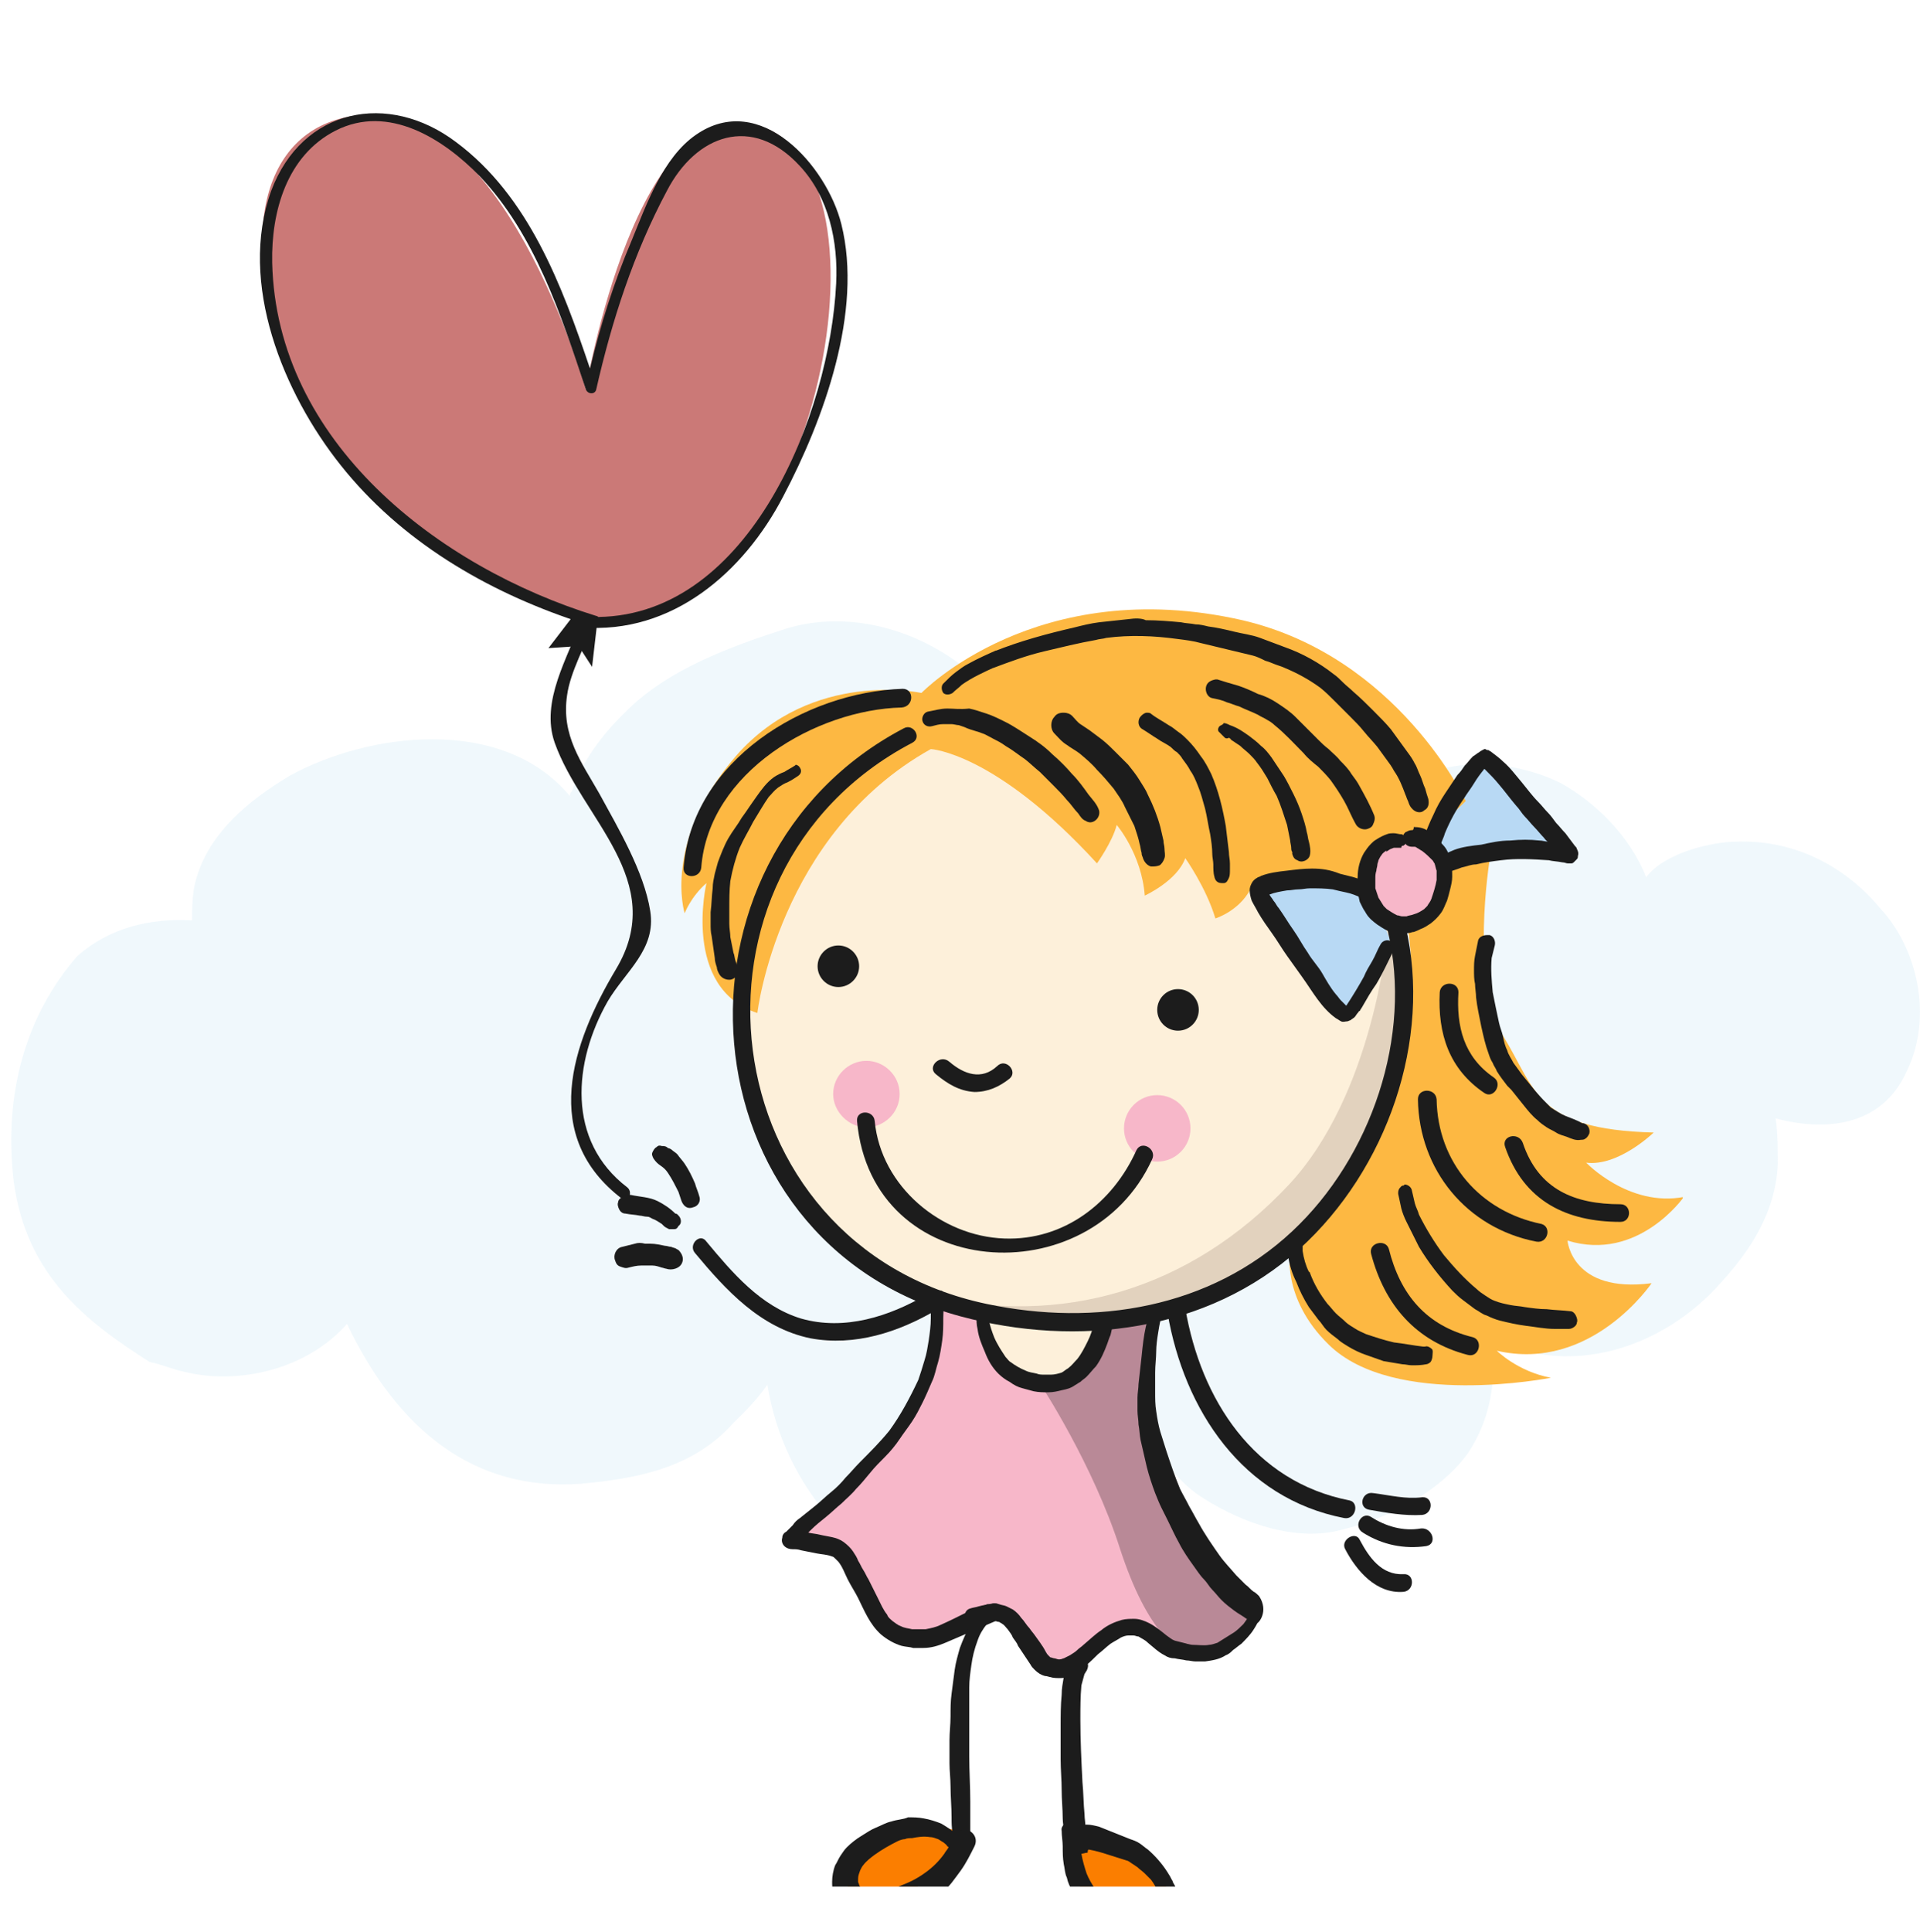
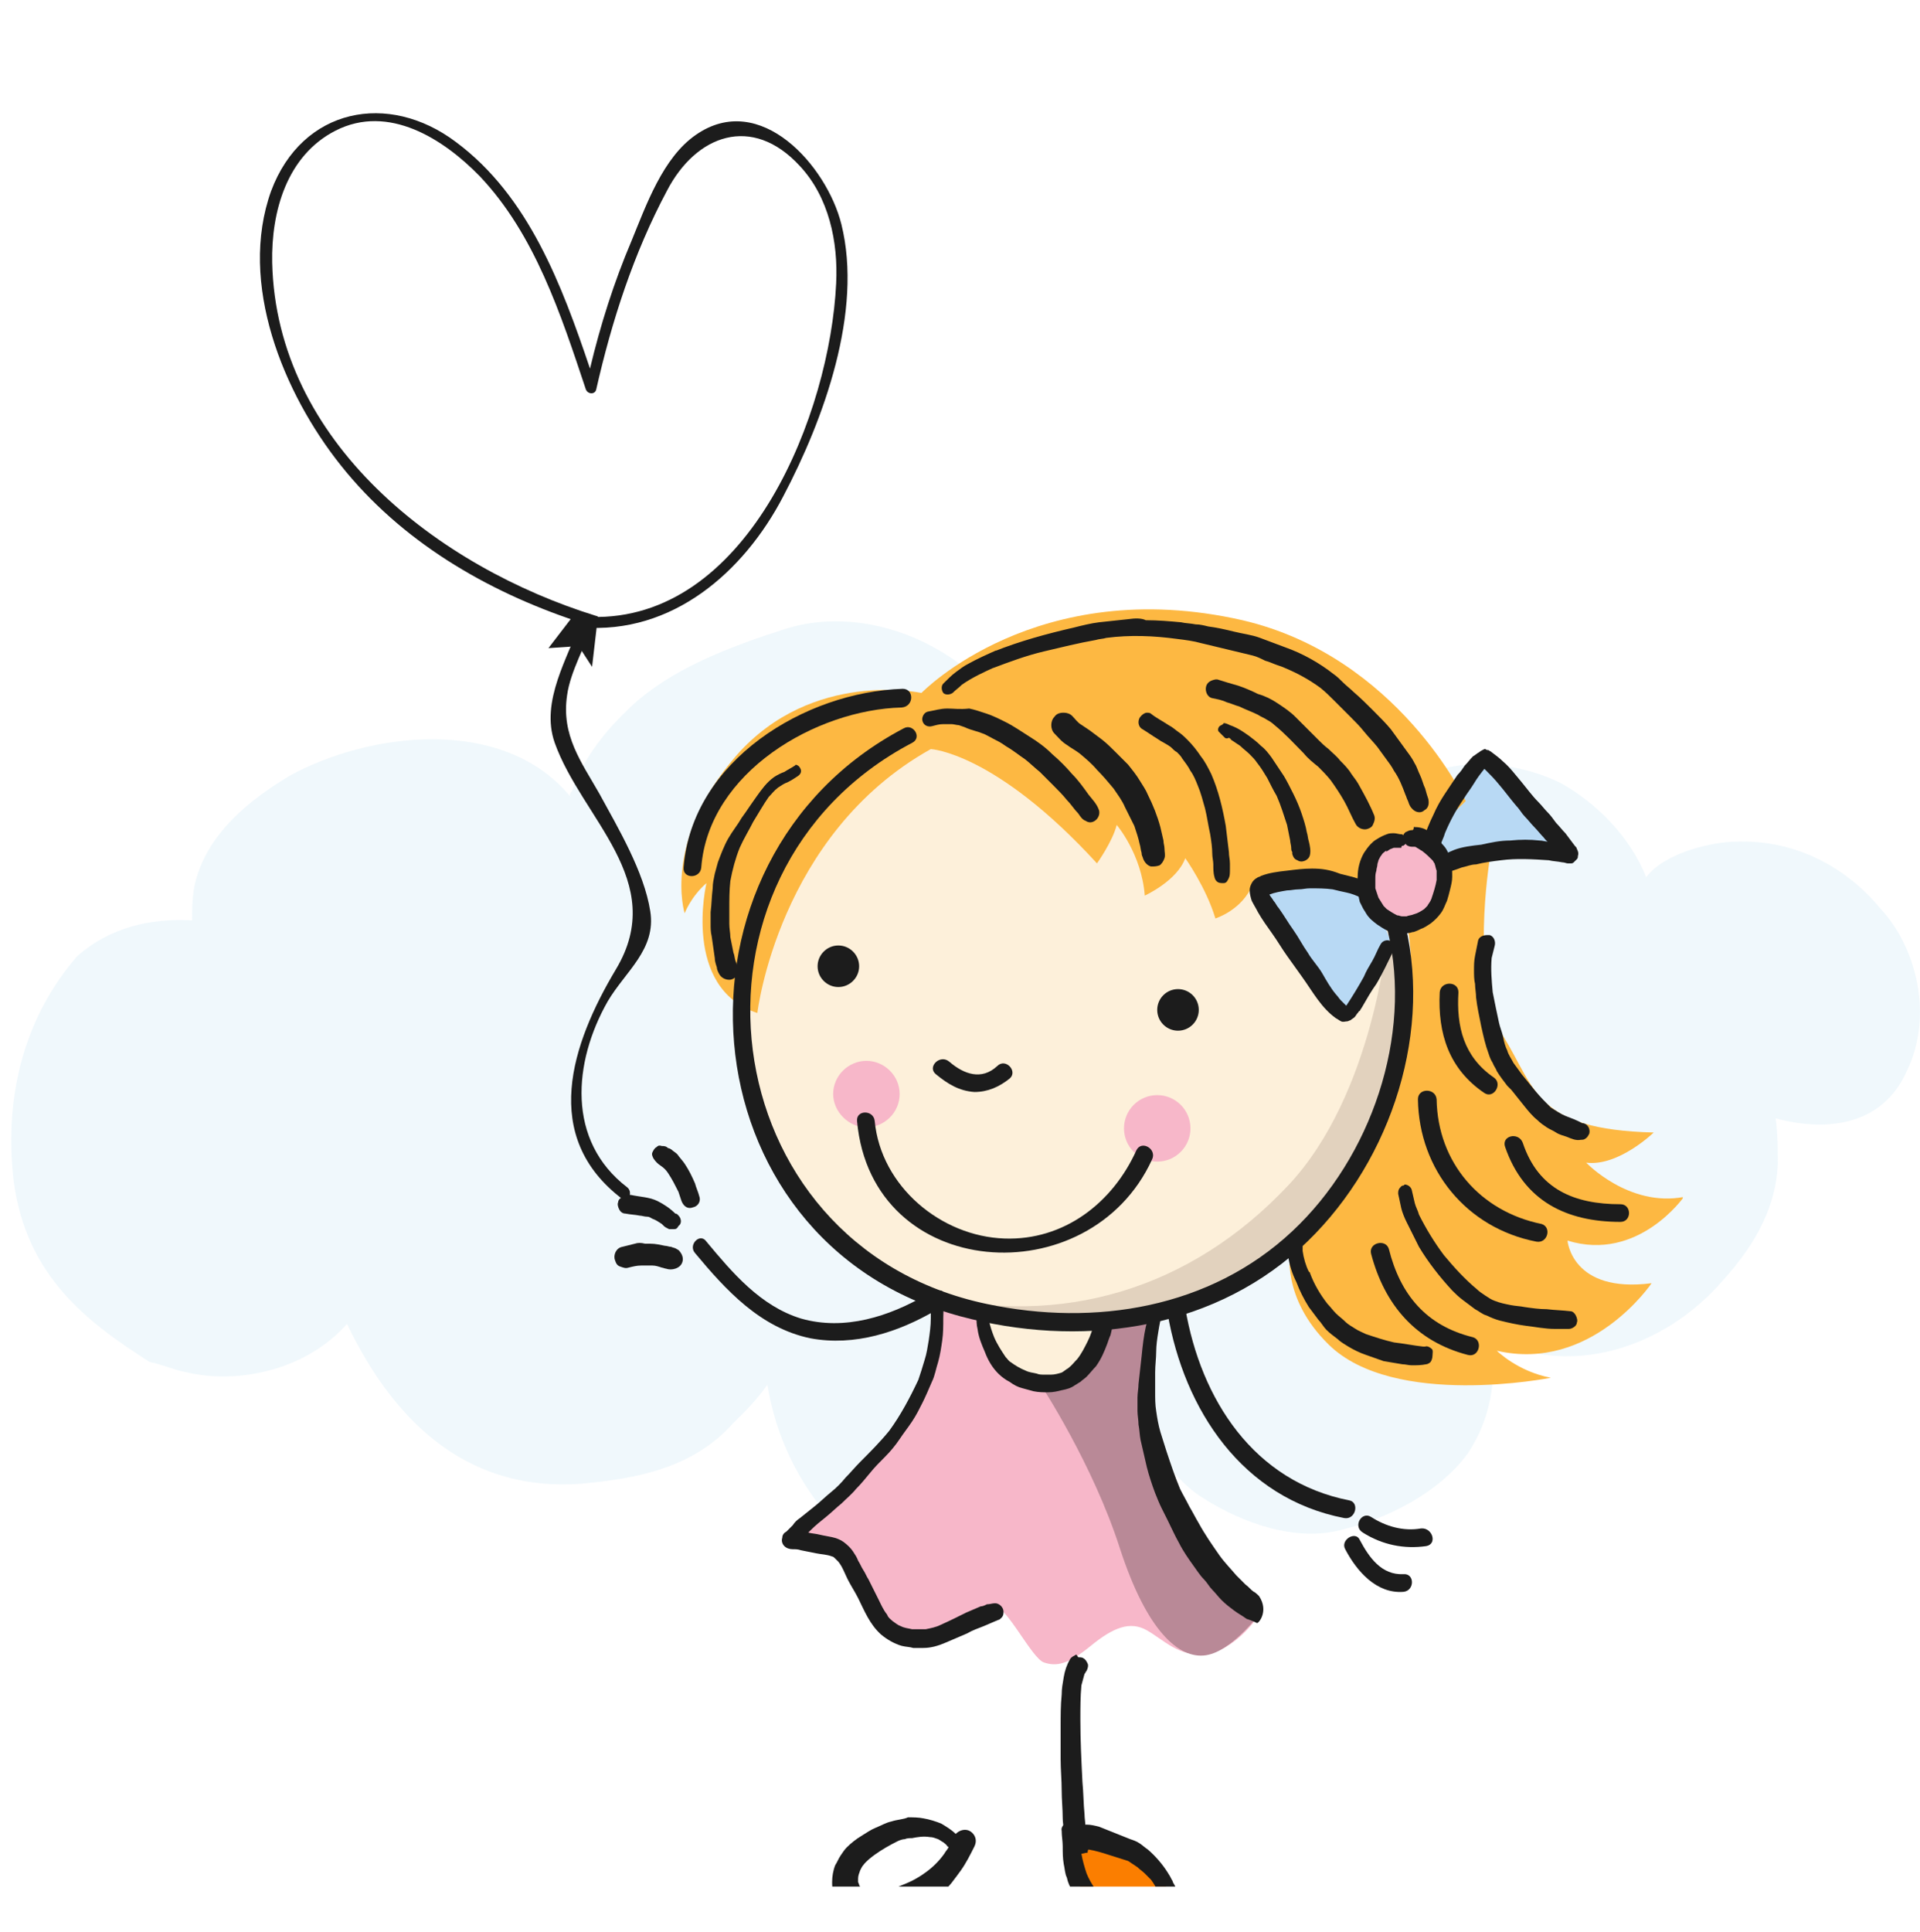
<svg xmlns="http://www.w3.org/2000/svg" width="170" height="171" viewBox="0 0 170 171" fill="none">
  <path opacity="0.7" d="M168.874 94.728C166.619 99.895 161.356 100.119 157.221 98.996C157.409 100.344 157.409 101.917 157.409 103.04C157.221 107.308 154.966 110.678 152.522 113.374C147.26 119.439 138.989 121.911 132.223 118.541C132.411 122.36 132.035 125.505 129.968 128.65C127.336 132.244 122.637 134.491 118.878 135.39C114.931 136.513 110.232 134.94 106.661 132.694C105.533 132.02 104.594 131.121 103.842 130.223C102.902 134.716 101.586 138.085 97.827 140.107C93.504 142.578 88.242 142.354 83.731 141.006C76.024 138.759 69.446 131.795 67.942 122.585C67.002 123.932 65.875 125.056 64.935 125.954C61.364 129.998 56.289 130.897 51.402 131.346C42.004 132.02 35.238 126.628 30.727 117.193C27.156 121.237 21.141 122.585 16.442 121.461C15.315 121.237 14.375 120.787 13.247 120.563C7.609 116.968 2.346 112.925 1.218 104.612C0.278 96.75 2.346 89.785 6.857 84.618C9.676 82.147 13.247 81.249 17.006 81.473C17.006 80.575 17.006 79.676 17.194 78.553C18.134 73.835 22.269 70.69 25.652 68.668C32.607 64.849 44.448 63.277 50.462 70.466C50.462 70.241 50.462 70.241 50.65 70.016C51.59 67.32 53.282 65.074 55.349 63.052C59.108 59.233 64.747 57.211 69.634 55.639C78.468 52.943 89.557 59.008 92.376 69.567C93.128 66.422 95.572 63.726 97.639 62.378C101.398 59.682 105.533 59.008 109.856 60.132C115.119 61.48 120.758 66.422 122.073 72.712C124.893 66.422 133.351 66.871 138.238 69.342C141.057 70.915 144.252 73.835 145.756 77.654C147.447 75.408 151.77 74.509 153.65 74.509C158.349 74.285 163.048 76.306 166.431 80.35C169.814 83.945 171.13 90.01 168.874 94.728Z" fill="#EAF5FB" />
  <g clip-path="url(#clip0)" filter="url(#filter0_d)">
    <path d="M82.507 110.693C82.507 110.693 83.794 117.04 79.84 121.915C75.886 126.79 70.276 131.573 70.276 131.573L70.828 132.401C70.828 132.401 73.678 132.033 74.598 133.413C75.518 134.793 76.621 140.404 79.656 140.772C82.691 141.14 86.737 138.196 87.933 138.104C89.128 138.104 91.335 142.796 92.439 143.164C93.542 143.532 94.554 143.348 96.577 141.692C98.6 140.036 100.072 139.484 101.543 140.312C103.014 141.14 104.394 142.704 106.785 142.428C109.176 142.06 111.199 139.576 111.751 138.472C111.751 138.472 103.934 132.125 102.463 125.042C101.083 117.959 102.003 112.072 102.003 112.072C102.003 112.072 91.611 115.568 82.507 110.693Z" fill="#F7B7C9" />
    <path d="M92.163 118.603C92.163 118.603 96.761 125.594 99.152 133.045C101.543 140.404 104.394 142.888 106.785 142.52C109.176 142.152 111.751 138.564 111.751 138.564C111.751 138.564 103.658 134.149 102.463 125.134C101.267 116.12 102.003 112.164 102.003 112.164L97.772 112.9C97.772 112.716 98.048 118.235 92.163 118.603Z" fill="#B98997" />
    <path d="M95.198 112.716C111.349 112.716 124.442 100.773 124.442 86.04C124.442 71.307 111.349 59.364 95.198 59.364C79.047 59.364 65.954 71.307 65.954 86.04C65.954 100.773 79.047 112.716 95.198 112.716Z" fill="#FDF0DA" />
    <path d="M122.878 78.589C122.878 78.589 121.683 92.847 114.05 100.942C105.406 110.141 93.91 113.544 82.047 110.601C82.047 110.601 106.693 118.051 117.453 103.058C127.201 89.628 122.878 78.589 122.878 78.589Z" fill="#E2D2BE" />
    <path d="M131.891 72.15C131.891 72.15 130.143 82.913 133.086 87.696C136.029 92.479 135.937 95.975 146.421 96.251C146.421 96.251 143.294 99.286 140.443 98.918C140.443 98.918 144.214 102.874 149.088 101.954C149.088 101.954 145.041 107.749 138.788 105.817C138.788 105.817 139.156 110.508 146.237 109.589C146.237 109.589 140.903 117.499 132.534 115.568C132.534 115.568 134.374 117.407 137.316 117.959C137.316 117.959 123.43 120.719 117.637 115.016C113.406 110.876 114.234 106.645 114.234 106.645C114.234 106.645 118.832 103.793 122.327 94.779C126.189 84.66 124.626 78.129 124.626 78.129C124.626 78.129 128.212 77.669 128.12 72.794L131.891 72.15Z" fill="#FDB842" />
    <path d="M95.014 158.617C95.014 158.617 94.646 163.401 97.497 165.7C100.348 168 102.831 167.172 103.566 165.332C104.302 163.493 102.371 161.653 100.532 159.997C98.784 158.342 95.014 158.617 95.014 158.617Z" fill="#FB7E00" />
-     <path d="M86.185 158.433C86.185 158.433 81.587 156.778 78.644 158.433C75.702 160.089 73.587 161.929 75.794 163.861C79.104 166.804 86.185 158.433 86.185 158.433Z" fill="#FB7E00" />
    <path d="M128.212 74.174C128.212 76.29 126.465 77.945 124.442 77.945C122.418 77.945 120.671 76.198 120.671 74.174C120.671 72.058 122.418 70.403 124.442 70.403C126.465 70.403 128.212 72.058 128.212 74.174Z" fill="#F7B7C9" />
    <path d="M127.017 70.218L131.155 63.044L138.696 71.138C138.696 71.138 130.051 70.402 127.844 72.61L127.017 70.218Z" fill="#B8D9F4" />
    <path d="M121.223 74.634C121.223 74.634 116.625 73.07 112.119 75.094L118.74 86.316C118.74 86.316 122.235 81.993 123.062 79.141L121.223 74.634Z" fill="#B8D9F4" />
    <path d="M87.105 112.256C87.105 112.256 87.197 118.051 92.163 118.603C97.037 119.155 97.865 112.808 97.865 112.808C97.865 112.808 90.692 114.28 87.105 112.256Z" fill="#FDF0DA" />
    <path d="M81.587 57.34C81.587 57.34 71.931 55.225 65.218 62.859C58.597 70.494 60.62 76.841 60.62 76.841C60.62 76.841 61.172 75.37 62.551 74.174C62.551 74.174 60.344 83.465 67.057 85.672C67.057 85.672 68.897 69.85 82.415 62.308C82.415 62.308 88.117 62.584 97.129 72.426C97.129 72.426 98.508 70.494 98.876 69.023C98.876 69.023 101.083 71.598 101.359 75.278C101.359 75.278 104.21 73.99 104.946 71.966C104.946 71.966 106.785 74.542 107.613 77.301C107.613 77.301 110.004 76.566 110.923 74.266L116.349 72.978L121.315 74.726L120.947 71.69L122.051 70.494L126.649 69.942L129.776 66.907C129.776 66.907 123.798 54.121 110.004 50.901C91.795 46.762 81.587 57.34 81.587 57.34Z" fill="#FDB842" />
    <path d="M82.507 110.692C82.415 111.336 82.415 111.98 82.415 112.716C82.415 113.36 82.323 114.004 82.231 114.648C82.139 115.2 82.047 115.844 81.863 116.396C81.679 117.04 81.495 117.591 81.311 118.143C80.576 119.707 79.748 121.271 78.737 122.651C77.909 123.663 77.081 124.49 76.162 125.41C75.702 125.87 75.334 126.33 74.874 126.79C74.506 127.25 74.046 127.71 73.587 128.078C73.127 128.446 72.667 128.906 72.207 129.274C71.747 129.642 71.287 130.01 70.828 130.378C70.552 130.562 70.368 130.746 70.184 131.021C70 131.205 69.816 131.389 69.632 131.573C69.448 131.665 69.264 131.849 69.264 132.125C69.172 132.401 69.264 132.677 69.448 132.861C69.632 133.045 69.908 133.137 70.184 133.137C70.46 133.137 70.644 133.137 70.92 133.229C71.379 133.321 71.839 133.413 72.299 133.505C72.759 133.597 73.219 133.597 73.678 133.781C73.77 133.781 73.862 133.873 73.954 133.965C74.046 134.057 74.138 134.149 74.23 134.241C74.598 134.701 74.782 135.253 75.058 135.805C75.334 136.357 75.702 136.909 75.978 137.461C76.529 138.564 76.989 139.76 78.001 140.68C78.552 141.14 79.196 141.508 79.84 141.692C80.208 141.784 80.576 141.784 80.852 141.876C81.127 141.876 81.403 141.876 81.771 141.876C82.415 141.876 83.059 141.692 83.702 141.416C84.346 141.14 84.99 140.864 85.634 140.588C86.094 140.312 86.645 140.128 87.105 139.944C87.565 139.76 87.933 139.576 88.392 139.392C88.484 139.392 88.576 139.3 88.668 139.208C88.852 139.024 88.852 138.84 88.852 138.656C88.852 138.288 88.484 137.92 88.117 137.92C87.841 137.92 87.657 138.012 87.381 138.012C87.197 138.104 87.013 138.196 86.829 138.196C86.369 138.38 86.001 138.564 85.542 138.748C84.806 139.116 84.07 139.484 83.243 139.852C82.875 140.036 82.415 140.128 81.955 140.22C81.771 140.22 81.587 140.22 81.311 140.22C81.127 140.22 80.944 140.22 80.76 140.22C80.392 140.128 80.116 140.128 79.748 139.944C79.472 139.852 79.288 139.668 79.012 139.484C78.828 139.3 78.644 139.208 78.552 138.932C78.185 138.472 78.001 138.012 77.725 137.461C77.449 136.909 77.173 136.357 76.897 135.805C76.713 135.529 76.621 135.253 76.437 134.977C76.254 134.701 76.162 134.425 75.978 134.149C75.886 133.873 75.702 133.597 75.518 133.321C75.334 133.045 75.058 132.769 74.69 132.493C74.046 132.033 73.311 132.033 72.575 131.849C72.207 131.757 71.931 131.757 71.563 131.665C71.655 131.573 71.655 131.573 71.747 131.481C72.207 131.021 72.667 130.654 73.127 130.286C73.587 129.918 74.046 129.458 74.506 129.09C74.966 128.63 75.426 128.262 75.794 127.802C76.254 127.342 76.621 126.882 77.081 126.33C77.449 125.87 77.909 125.41 78.369 124.95C78.828 124.49 79.288 123.939 79.656 123.387C80.024 122.835 80.392 122.375 80.76 121.823C81.127 121.271 81.403 120.719 81.679 120.167C81.955 119.615 82.231 118.971 82.507 118.327C82.783 117.775 82.875 117.132 83.059 116.58C83.243 115.936 83.335 115.292 83.427 114.648C83.519 114.004 83.519 113.36 83.519 112.624C83.519 111.98 83.611 111.244 83.611 110.6C83.611 110.417 83.427 110.233 83.243 110.233C82.691 110.325 82.507 110.509 82.507 110.692ZM78.737 122.743C78.737 122.743 78.644 122.743 78.737 122.743C78.644 122.743 78.737 122.743 78.737 122.743Z" fill="#1C1C1C" />
-     <path d="M87.749 138.012C87.381 138.012 87.013 138.104 86.645 138.196C86.369 138.288 86.185 138.288 85.909 138.38C85.542 138.472 85.358 138.84 85.45 139.208C85.542 139.576 85.909 139.76 86.277 139.668C86.553 139.576 86.829 139.576 87.105 139.484C87.381 139.484 87.749 139.484 88.025 139.484C88.209 139.484 88.3 139.576 88.484 139.576C88.576 139.668 88.668 139.668 88.76 139.76C88.944 139.852 89.036 140.036 89.22 140.22C89.404 140.496 89.588 140.68 89.68 140.956C89.864 141.232 90.048 141.416 90.14 141.692C90.324 141.968 90.508 142.244 90.692 142.52C90.876 142.796 91.059 143.072 91.243 143.348C91.335 143.532 91.427 143.624 91.611 143.808C91.887 144.084 92.163 144.268 92.531 144.36C92.715 144.36 92.899 144.452 92.991 144.452C93.266 144.544 93.542 144.544 93.91 144.544C94.37 144.544 94.738 144.36 95.106 144.176C95.474 143.992 95.749 143.716 96.025 143.532C96.485 143.164 96.853 142.796 97.221 142.428C97.589 142.152 97.957 141.784 98.324 141.508C98.6 141.324 98.968 141.14 99.244 140.956C99.428 140.864 99.704 140.772 99.888 140.772C100.072 140.772 100.164 140.772 100.348 140.772C100.532 140.772 100.623 140.864 100.807 140.864C101.083 141.048 101.359 141.14 101.635 141.416C102.095 141.784 102.555 142.244 103.106 142.52C103.382 142.704 103.658 142.796 104.026 142.796C104.394 142.888 104.67 142.888 105.038 142.98C105.314 142.98 105.589 143.072 105.865 143.072C106.141 143.072 106.417 143.072 106.693 143.072C107.337 142.98 107.98 142.888 108.532 142.52C108.808 142.428 108.992 142.244 109.176 142.06C109.452 141.876 109.636 141.692 109.912 141.508C110.28 141.14 110.739 140.68 111.015 140.22C111.383 139.668 111.659 139.024 111.751 138.38C111.751 138.196 111.751 138.012 111.567 137.92C111.383 137.829 111.107 137.829 111.015 138.104C110.831 138.38 110.647 138.748 110.555 139.024C110.463 139.3 110.28 139.484 110.096 139.76C109.82 140.036 109.544 140.312 109.268 140.496C108.992 140.68 108.808 140.772 108.532 140.956C108.256 141.14 108.072 141.232 107.797 141.416C107.521 141.508 107.245 141.6 107.061 141.6C106.601 141.692 106.049 141.6 105.589 141.6C105.406 141.6 105.222 141.508 105.038 141.508H105.13C104.762 141.416 104.394 141.324 104.026 141.232C103.75 141.14 103.566 140.956 103.29 140.772C102.831 140.404 102.279 139.944 101.727 139.668C101.359 139.484 100.899 139.3 100.44 139.3C100.072 139.3 99.704 139.3 99.336 139.392C98.692 139.576 98.049 139.852 97.497 140.312C96.945 140.68 96.485 141.14 95.933 141.6C95.749 141.784 95.566 141.876 95.382 142.06C95.198 142.244 95.014 142.336 94.738 142.52C94.554 142.612 94.37 142.704 94.186 142.796C94.094 142.796 94.002 142.888 93.818 142.888H93.726C93.634 142.888 93.45 142.796 93.359 142.796C93.266 142.796 93.083 142.704 92.991 142.704C92.899 142.612 92.899 142.612 92.807 142.52C92.623 142.336 92.531 142.06 92.347 141.784C92.163 141.508 91.979 141.232 91.703 140.864C91.519 140.588 91.335 140.404 91.151 140.128C90.876 139.852 90.692 139.484 90.416 139.208C90.232 138.932 89.956 138.656 89.68 138.472C89.496 138.38 89.312 138.288 89.128 138.196C88.944 138.104 88.76 138.104 88.484 138.012C88.392 138.012 88.209 138.012 88.117 138.012C88.025 137.92 87.933 137.92 87.749 138.012Z" fill="#1C1C1C" />
    <path d="M111.291 139.668C111.383 139.76 112.395 138.656 111.475 137.277C111.475 137.277 111.107 136.909 111.015 136.909C110.739 136.725 110.555 136.449 110.279 136.265C110.004 135.989 109.728 135.713 109.452 135.437C108.992 134.885 108.44 134.333 107.98 133.689C107.337 132.769 106.693 131.849 106.141 130.838C105.865 130.378 105.589 129.826 105.313 129.366C105.038 128.814 104.762 128.354 104.486 127.802C104.026 126.698 103.658 125.594 103.29 124.49C103.106 123.939 102.922 123.295 102.739 122.743C102.555 122.099 102.463 121.547 102.371 120.903C102.279 120.351 102.279 119.799 102.279 119.247C102.279 118.695 102.279 118.051 102.279 117.499C102.279 116.856 102.371 116.212 102.371 115.66C102.371 115.108 102.463 114.464 102.555 113.912C102.647 113.268 102.83 112.532 102.922 111.888C102.922 111.888 102.922 111.888 102.83 111.888C102.555 111.888 102.279 111.98 101.911 111.98H101.819C101.819 112.072 101.819 112.164 101.727 112.348C101.635 112.716 101.543 113.084 101.451 113.452C101.267 114.28 101.175 115.108 101.083 116.028C100.991 116.856 100.899 117.683 100.807 118.511C100.807 118.879 100.715 119.339 100.715 119.707C100.715 120.075 100.715 120.535 100.715 120.903C100.715 121.271 100.807 121.731 100.807 122.099C100.899 122.559 100.899 123.019 100.991 123.479C101.083 123.847 101.175 124.306 101.267 124.674C101.359 125.042 101.451 125.502 101.543 125.87C101.727 126.606 102.003 127.434 102.279 128.17C102.463 128.63 102.647 129.09 102.83 129.458C103.014 129.826 103.198 130.194 103.382 130.562C103.75 131.297 104.026 131.941 104.394 132.585C104.762 133.321 105.221 133.965 105.681 134.609C105.957 134.977 106.233 135.437 106.601 135.805C106.877 136.081 107.061 136.449 107.337 136.725C107.613 137.001 107.888 137.369 108.164 137.645C108.532 138.012 108.9 138.288 109.268 138.564C109.636 138.84 110.004 139.024 110.371 139.3C110.923 139.484 111.107 139.576 111.291 139.668Z" fill="#1C1C1C" />
-     <path d="M87.289 138.196C87.013 138.472 86.829 138.656 86.553 138.932C86.277 139.208 86.094 139.484 85.91 139.852C85.542 140.496 85.266 141.14 84.99 141.876C84.806 142.52 84.622 143.164 84.53 143.808C84.438 144.544 84.346 145.187 84.254 145.923C84.162 146.567 84.162 147.303 84.162 147.947C84.162 148.683 84.07 149.327 84.07 150.063C84.07 150.707 84.07 151.351 84.07 152.086C84.07 152.73 84.162 153.466 84.162 154.11C84.162 155.03 84.254 155.95 84.254 156.87C84.254 157.33 84.254 157.79 84.346 158.25C84.346 158.434 84.438 158.709 84.438 158.893C84.438 158.985 84.438 158.985 84.438 159.077C84.438 159.261 84.438 159.353 84.53 159.537C84.622 159.629 84.714 159.813 84.806 159.905C84.99 159.997 85.174 159.997 85.45 159.997C85.634 159.905 85.818 159.721 85.91 159.537C85.91 159.445 85.91 159.353 85.91 159.261C85.91 159.169 85.91 158.985 85.91 158.893C85.91 158.709 85.91 158.525 85.91 158.434C85.91 158.158 85.91 157.79 85.91 157.514C85.91 156.87 85.91 156.134 85.91 155.49C85.91 154.11 85.818 152.822 85.818 151.443C85.818 150.063 85.818 148.683 85.818 147.303C85.818 146.659 85.818 146.015 85.818 145.371C85.818 144.728 85.91 144.084 86.001 143.44C86.094 142.704 86.277 141.968 86.553 141.232C86.737 140.68 87.013 140.22 87.381 139.76C87.565 139.484 87.841 139.208 88.117 139.024C88.301 138.84 88.301 138.472 88.117 138.288C88.025 138.196 87.841 138.104 87.749 138.104C87.473 138.013 87.381 138.013 87.289 138.196Z" fill="#1C1C1C" />
    <path d="M95.198 142.52C95.014 142.612 94.83 142.704 94.738 142.888C94.462 143.348 94.278 143.9 94.186 144.452C94.094 145.003 94.002 145.463 94.002 146.015C93.91 146.935 93.91 147.855 93.91 148.867C93.91 149.787 93.91 150.707 93.91 151.719C93.91 152.638 94.002 153.558 94.002 154.478C94.002 155.306 94.094 156.134 94.094 156.962C94.094 157.33 94.186 157.698 94.186 158.158C94.278 158.709 94.278 159.261 94.554 159.721C94.738 160.089 95.198 160.273 95.566 160.181C95.933 160.089 96.209 159.721 96.209 159.261C96.209 159.077 96.209 158.801 96.209 158.617C96.209 158.342 96.209 158.158 96.117 157.882C96.117 157.422 96.025 156.962 96.025 156.594C95.933 155.674 95.933 154.662 95.841 153.742C95.749 151.902 95.657 150.063 95.657 148.223C95.657 147.211 95.657 146.199 95.749 145.187C95.841 144.82 95.933 144.544 96.025 144.176C96.117 144.084 96.117 143.992 96.209 143.9C96.301 143.716 96.393 143.44 96.301 143.256C96.209 143.072 96.117 142.888 95.933 142.796C95.841 142.704 95.657 142.704 95.474 142.704C95.29 142.428 95.29 142.428 95.198 142.52Z" fill="#1C1C1C" />
    <path d="M78.92 157.238C78.46 157.33 78.001 157.606 77.541 157.789C77.081 157.973 76.713 158.249 76.253 158.525C75.794 158.801 75.334 159.169 74.966 159.537C74.782 159.721 74.598 159.997 74.414 160.273C74.23 160.549 74.138 160.825 73.954 161.101C73.77 161.561 73.678 162.113 73.678 162.573C73.678 162.849 73.678 163.125 73.77 163.309C73.862 163.677 74.046 164.045 74.322 164.413C74.598 164.78 75.058 165.148 75.518 165.332C75.794 165.424 75.978 165.516 76.253 165.608C76.529 165.7 76.897 165.7 77.173 165.792C77.633 165.884 78.093 165.792 78.552 165.7C78.828 165.7 79.196 165.608 79.472 165.516C79.748 165.424 79.932 165.424 80.208 165.332C80.76 165.148 81.311 164.872 81.863 164.596C82.415 164.321 82.875 163.953 83.335 163.585C84.07 163.033 84.53 162.297 85.082 161.561C85.542 160.917 85.909 160.181 86.277 159.445C86.461 159.077 86.461 158.617 86.093 158.249C85.725 157.881 85.174 157.881 84.714 158.249L84.622 158.341C84.254 157.973 83.794 157.698 83.335 157.422C82.875 157.238 82.323 157.054 81.771 156.962C81.311 156.87 80.852 156.87 80.392 156.87C80.024 157.054 79.472 157.054 78.92 157.238ZM82.323 158.617C82.599 158.617 82.783 158.709 83.059 158.801C83.243 158.893 83.335 158.985 83.518 159.077C83.61 159.169 83.794 159.261 83.886 159.445C83.886 159.445 83.978 159.445 83.978 159.537C83.886 159.721 83.702 159.905 83.61 160.089C83.151 160.733 82.599 161.285 81.955 161.745C81.587 162.021 81.127 162.297 80.76 162.481C80.392 162.665 79.932 162.849 79.472 163.033C79.012 163.217 78.46 163.309 77.909 163.401C77.633 163.401 77.265 163.493 76.989 163.401C76.805 163.401 76.713 163.309 76.621 163.309C76.529 163.217 76.345 163.125 76.253 163.125L76.162 163.033C76.162 162.941 76.07 162.941 76.07 162.849C76.07 162.757 75.978 162.665 75.978 162.573C75.978 162.481 75.978 162.389 75.978 162.297C75.978 162.021 76.07 161.837 76.162 161.561C76.253 161.377 76.345 161.193 76.437 161.101C76.713 160.733 77.081 160.457 77.449 160.181C78.093 159.721 78.736 159.353 79.472 158.985C79.656 158.893 79.932 158.801 80.116 158.801C80.3 158.709 80.576 158.709 80.76 158.709C81.219 158.617 81.771 158.525 82.323 158.617Z" fill="#1C1C1C" />
    <path d="M94.002 158.066C94.002 158.525 94.094 158.985 94.094 159.445C94.094 159.997 94.094 160.457 94.186 161.009C94.278 161.377 94.278 161.837 94.462 162.205C94.554 162.665 94.738 163.033 95.014 163.493C95.474 164.321 96.025 165.057 96.577 165.7C96.853 166.068 97.221 166.344 97.589 166.62C97.773 166.804 98.049 166.988 98.232 167.08C98.508 167.264 98.784 167.356 99.06 167.448C99.52 167.632 99.888 167.724 100.348 167.816C100.623 167.908 100.807 167.908 101.083 167.908C101.359 167.908 101.635 167.816 101.911 167.816C102.095 167.816 102.279 167.724 102.371 167.632C102.463 167.632 102.555 167.54 102.647 167.448C102.831 167.356 102.922 167.264 103.014 167.172C103.198 166.988 103.474 166.804 103.566 166.528C103.842 166.068 104.118 165.608 104.21 165.057C104.302 164.505 104.302 163.953 104.21 163.401C104.21 163.217 104.026 162.941 103.934 162.757C103.842 162.665 103.842 162.481 103.75 162.389C103.658 162.205 103.566 162.021 103.382 161.745C102.922 161.009 102.279 160.273 101.635 159.721C101.359 159.537 101.175 159.353 100.899 159.169C100.623 158.985 100.348 158.893 100.072 158.801C99.612 158.617 99.152 158.433 98.692 158.25C98.232 158.066 97.773 157.882 97.313 157.698C96.945 157.606 96.577 157.514 96.209 157.514C95.933 157.514 95.657 157.606 95.474 157.698C95.474 157.606 95.382 157.514 95.29 157.422C95.106 157.238 94.922 157.238 94.738 157.238C94.37 157.33 93.91 157.606 94.002 158.066ZM96.393 159.721C96.945 159.813 97.589 159.997 98.14 160.181C98.692 160.365 99.336 160.549 99.888 160.733C100.164 160.917 100.439 161.101 100.715 161.285C100.899 161.469 101.175 161.653 101.359 161.837C101.543 162.021 101.727 162.205 101.911 162.389C102.187 162.757 102.371 163.125 102.647 163.585C102.647 163.677 102.739 163.769 102.739 163.953C102.739 164.137 102.739 164.321 102.739 164.597C102.739 164.781 102.647 165.057 102.555 165.24C102.463 165.332 102.463 165.424 102.371 165.608C102.279 165.792 102.095 165.884 101.911 166.068C101.819 166.16 101.727 166.16 101.543 166.252C101.451 166.252 101.359 166.252 101.267 166.344C101.175 166.344 101.083 166.344 100.991 166.344C100.531 166.252 100.072 166.068 99.612 165.884C99.428 165.792 99.152 165.7 98.968 165.516C98.784 165.332 98.508 165.148 98.324 164.965C98.14 164.781 97.957 164.505 97.773 164.321C97.221 163.585 96.577 162.757 96.209 161.837C96.025 161.285 95.841 160.641 95.749 160.089C95.933 160.089 96.117 159.997 96.301 159.997C96.301 159.721 96.393 159.721 96.393 159.721ZM99.428 165.608C99.428 165.608 99.428 165.7 99.428 165.608C99.428 165.7 99.428 165.608 99.428 165.608Z" fill="#1C1C1C" />
    <path d="M56.206 106.093C55.838 106.185 55.47 106.277 55.102 106.369C54.55 106.461 54.274 107.105 54.458 107.565C54.55 107.841 54.642 108.025 54.918 108.117C55.194 108.209 55.378 108.301 55.654 108.209C56.022 108.117 56.39 108.025 56.757 108.025C57.125 108.025 57.401 108.025 57.769 108.025C58.045 108.025 58.321 108.117 58.597 108.209C58.689 108.209 58.873 108.301 58.965 108.301C59.24 108.393 59.516 108.393 59.792 108.301C60.068 108.209 60.344 108.025 60.436 107.657C60.528 107.289 60.344 106.921 60.068 106.645C59.976 106.645 59.976 106.553 59.884 106.553C59.792 106.461 59.608 106.461 59.424 106.369C59.24 106.369 59.056 106.277 58.873 106.277C58.413 106.185 58.045 106.093 57.585 106.093C57.401 106.093 57.309 106.093 57.125 106.093C56.757 106.001 56.481 106.001 56.206 106.093Z" fill="#1C1C1C" />
    <path d="M55.102 101.954C54.918 102.046 54.734 102.23 54.734 102.414C54.642 102.598 54.734 102.874 54.826 103.058C54.918 103.242 55.102 103.426 55.378 103.426C55.838 103.518 56.206 103.518 56.665 103.61C56.849 103.61 57.033 103.701 57.309 103.701C57.493 103.701 57.585 103.793 57.769 103.885C58.045 103.977 58.321 104.161 58.597 104.345C58.688 104.437 58.688 104.437 58.781 104.529C58.872 104.621 59.056 104.713 59.24 104.805C59.424 104.805 59.516 104.805 59.7 104.805C59.884 104.805 59.976 104.713 60.068 104.529C60.344 104.345 60.344 103.977 60.16 103.701C60.068 103.61 59.976 103.426 59.792 103.426C59.332 102.966 58.781 102.598 58.229 102.322C57.493 101.954 56.665 101.954 55.838 101.77C55.746 101.77 55.654 101.77 55.562 101.77C55.378 101.862 55.194 101.862 55.102 101.954Z" fill="#1C1C1C" />
    <path d="M58.137 97.538C57.953 97.63 57.861 97.814 57.769 97.998C57.677 98.182 57.769 98.366 57.861 98.55C58.045 98.826 58.229 99.01 58.505 99.194C58.781 99.378 58.965 99.562 59.148 99.838C59.516 100.39 59.792 100.942 60.068 101.494C60.16 101.77 60.252 102.046 60.344 102.322C60.528 102.782 60.896 103.058 61.356 102.874C61.815 102.782 62.091 102.322 61.907 101.862C61.815 101.494 61.632 101.126 61.539 100.758C61.264 100.114 60.988 99.562 60.62 99.01C60.436 98.734 60.16 98.458 59.976 98.182C59.792 97.998 59.608 97.906 59.516 97.814C59.424 97.722 59.24 97.63 59.148 97.63C58.965 97.446 58.781 97.446 58.597 97.446C58.321 97.354 58.229 97.446 58.137 97.538ZM61.539 100.758C61.539 100.85 61.539 100.85 61.632 100.942C61.539 100.85 61.539 100.85 61.539 100.758Z" fill="#1C1C1C" />
    <path d="M96.945 112.808C96.945 112.9 96.945 112.992 96.853 113.084C96.761 113.636 96.577 114.188 96.301 114.74C96.025 115.292 95.749 115.844 95.382 116.304C95.106 116.58 94.922 116.856 94.554 117.132C94.37 117.224 94.186 117.408 94.002 117.499C93.726 117.591 93.358 117.683 93.082 117.683C92.899 117.683 92.623 117.683 92.439 117.683C92.255 117.683 91.979 117.683 91.795 117.591C91.427 117.499 91.151 117.499 90.783 117.316C90.324 117.132 89.864 116.856 89.496 116.58C89.312 116.488 89.22 116.304 89.036 116.12C88.668 115.568 88.3 115.016 88.025 114.372C87.841 113.912 87.657 113.36 87.565 112.9C87.565 112.624 87.565 112.44 87.565 112.164C87.565 112.072 87.565 111.98 87.657 111.888C87.289 111.796 86.921 111.704 86.553 111.704C86.461 111.98 86.461 112.256 86.461 112.532C86.461 112.9 86.461 113.268 86.553 113.636C86.645 114.372 86.921 115.016 87.197 115.66C87.473 116.396 87.841 117.04 88.392 117.591C88.668 117.867 89.036 118.143 89.404 118.327C89.772 118.603 90.14 118.787 90.507 118.879C90.875 118.971 91.151 119.063 91.519 119.155C91.979 119.247 92.347 119.247 92.807 119.247C93.266 119.247 93.634 119.155 94.002 119.063C94.462 118.971 94.83 118.879 95.198 118.603C95.382 118.511 95.474 118.419 95.657 118.327C95.841 118.143 96.025 118.051 96.209 117.867C96.485 117.591 96.761 117.224 97.037 116.948C97.497 116.304 97.772 115.66 98.048 114.924C98.14 114.648 98.232 114.372 98.324 114.188C98.416 113.82 98.508 113.452 98.508 113.084C98.508 112.992 98.508 112.808 98.508 112.716C97.957 112.808 97.405 112.808 96.945 112.808Z" fill="#1C1C1C" />
    <path d="M116.165 72.886C115.43 72.886 114.694 72.978 113.958 73.07C113.13 73.162 112.395 73.254 111.659 73.53C111.567 73.622 111.383 73.622 111.291 73.714C111.107 73.806 110.923 73.99 110.831 74.174C110.739 74.358 110.647 74.542 110.647 74.818C110.647 75.094 110.739 75.462 110.831 75.738C111.015 76.106 111.199 76.382 111.383 76.749C111.751 77.393 112.211 78.037 112.671 78.681C113.13 79.325 113.498 79.969 113.958 80.613C114.418 81.257 114.878 81.901 115.338 82.545C116.257 83.832 116.993 85.212 118.28 86.132C118.464 86.224 118.556 86.316 118.74 86.408C118.924 86.5 119.108 86.408 119.292 86.408C119.384 86.408 119.476 86.316 119.568 86.316C119.66 86.224 119.844 86.132 119.936 86.04C120.028 85.948 120.12 85.764 120.212 85.672C120.304 85.58 120.304 85.488 120.395 85.488C120.487 85.304 120.579 85.212 120.671 85.028C121.039 84.384 121.407 83.74 121.867 83.097C122.419 82.177 122.878 81.165 123.338 80.245C123.43 80.061 123.43 79.877 123.43 79.693C123.338 79.509 123.246 79.417 123.154 79.325C122.878 79.141 122.419 79.233 122.235 79.601C121.959 80.061 121.775 80.613 121.499 81.073C121.223 81.533 120.947 81.993 120.763 82.453C120.304 83.281 119.752 84.2 119.2 85.028C119.016 84.844 118.924 84.752 118.74 84.568C118.556 84.384 118.464 84.2 118.28 84.016C117.821 83.465 117.453 82.821 117.085 82.177C116.717 81.533 116.165 80.981 115.797 80.337C115.338 79.693 114.97 78.957 114.51 78.313C114.05 77.669 113.682 77.025 113.222 76.382C113.038 76.198 112.947 75.922 112.763 75.738C112.671 75.554 112.487 75.37 112.395 75.186C112.855 75.002 113.406 74.91 113.958 74.818C114.326 74.818 114.602 74.726 114.97 74.726C115.338 74.726 115.613 74.634 115.981 74.634C116.625 74.634 117.361 74.634 118.004 74.726C118.372 74.818 118.74 74.91 119.2 75.002C119.66 75.094 120.12 75.278 120.487 75.462C120.855 75.554 121.315 75.278 121.407 74.91C121.499 74.542 121.315 74.082 120.855 73.99C120.487 73.898 120.12 73.714 119.752 73.622C119.384 73.53 119.016 73.438 118.648 73.346C117.729 72.978 116.993 72.886 116.165 72.886C116.257 72.886 116.165 72.886 116.165 72.886ZM112.027 75.094C112.027 75.186 112.027 75.186 112.027 75.094C112.027 75.186 112.027 75.186 112.027 75.094Z" fill="#1C1C1C" />
    <path d="M124.993 69.483C124.809 69.483 124.626 69.575 124.442 69.666C124.35 69.758 124.258 69.85 124.258 69.942C124.166 69.85 124.166 69.85 124.074 69.85C123.89 69.85 123.614 69.758 123.43 69.758C123.246 69.758 122.97 69.758 122.786 69.85C122.51 69.942 122.143 70.126 121.867 70.31C121.683 70.402 121.499 70.586 121.407 70.678C121.131 70.954 120.947 71.23 120.763 71.506C120.395 72.15 120.211 72.886 120.211 73.622C120.119 74.358 120.211 75.094 120.395 75.83C120.487 76.013 120.579 76.198 120.671 76.382C120.763 76.566 120.855 76.657 120.947 76.841C121.223 77.301 121.591 77.577 121.959 77.853C122.235 78.037 122.51 78.221 122.878 78.405C123.062 78.497 123.338 78.589 123.522 78.589C123.89 78.681 124.35 78.681 124.718 78.589C124.901 78.589 124.993 78.497 125.177 78.497C125.453 78.405 125.637 78.313 125.821 78.221C126.097 78.129 126.373 77.945 126.649 77.761C127.017 77.485 127.292 77.209 127.568 76.841C127.844 76.474 127.936 76.106 128.12 75.738C128.212 75.462 128.304 75.094 128.396 74.726C128.488 74.358 128.58 73.99 128.58 73.622C128.58 73.162 128.58 72.794 128.488 72.334C128.488 72.15 128.396 71.966 128.304 71.782C128.212 71.322 127.936 70.954 127.66 70.678C127.476 70.402 127.201 70.218 126.925 69.942C126.741 69.758 126.557 69.666 126.465 69.575C126.097 69.299 125.637 69.207 125.177 69.207C125.177 69.483 125.085 69.483 124.993 69.483ZM124.258 70.862C124.35 70.77 124.442 70.77 124.442 70.678C124.534 70.862 124.809 70.954 124.993 70.954C125.085 70.954 125.085 70.954 125.177 70.954C125.269 70.954 125.361 70.954 125.453 71.046C125.637 71.138 125.729 71.23 125.913 71.322C126.281 71.598 126.557 71.874 126.833 72.15C126.925 72.242 126.925 72.334 127.017 72.426C127.109 72.61 127.109 72.886 127.201 73.07C127.201 73.346 127.201 73.622 127.201 73.898C127.109 74.45 126.925 75.002 126.741 75.554C126.649 75.83 126.465 76.013 126.373 76.198C126.281 76.29 126.189 76.382 126.097 76.474C125.821 76.657 125.545 76.841 125.177 76.933C124.993 77.025 124.718 77.025 124.534 77.117C124.442 77.117 124.258 77.117 124.166 77.117C123.982 77.117 123.89 77.025 123.706 77.025C123.338 76.841 123.062 76.657 122.786 76.474C122.694 76.382 122.602 76.29 122.51 76.198C122.327 75.922 122.235 75.738 122.051 75.462C121.959 75.186 121.867 74.91 121.775 74.634C121.775 74.358 121.775 74.082 121.775 73.806C121.775 73.53 121.775 73.346 121.867 73.07C121.867 72.886 121.959 72.702 121.959 72.518C121.959 72.426 122.051 72.242 122.051 72.15C122.143 71.966 122.235 71.782 122.326 71.69C122.418 71.506 122.602 71.414 122.694 71.322C122.694 71.322 122.694 71.322 122.786 71.322C122.786 71.322 122.786 71.322 122.694 71.414C122.878 71.322 122.97 71.23 123.154 71.138C123.246 71.138 123.338 71.046 123.43 71.046C123.522 71.046 123.706 71.046 123.798 71.046H123.89C123.982 71.046 123.982 71.046 124.074 71.046C124.074 70.862 124.166 70.862 124.258 70.862ZM122.694 71.23C122.602 71.23 122.602 71.23 122.694 71.23C122.602 71.23 122.602 71.23 122.694 71.23Z" fill="#1C1C1C" />
    <path d="M130.971 62.584C130.787 62.676 130.603 62.859 130.419 62.952C130.143 63.227 129.959 63.503 129.683 63.779C129.5 64.055 129.316 64.331 129.04 64.607C128.672 65.159 128.304 65.711 127.936 66.263C127.568 66.815 127.2 67.459 126.925 68.103C126.557 68.839 126.281 69.575 126.005 70.31C125.821 70.77 126.189 71.23 126.557 71.322C126.741 71.414 127.017 71.322 127.2 71.23C127.384 71.138 127.476 70.954 127.568 70.77C127.66 70.402 127.844 70.126 127.936 69.758C128.396 68.655 128.948 67.643 129.592 66.723C129.867 66.263 130.235 65.803 130.511 65.343C130.787 64.883 131.063 64.515 131.431 64.055C131.891 64.515 132.35 64.975 132.718 65.435C133.27 66.079 133.73 66.723 134.282 67.367C134.557 67.643 134.741 68.011 135.017 68.287C135.293 68.563 135.569 68.931 135.845 69.207C136.121 69.483 136.397 69.85 136.673 70.126C136.765 70.219 136.857 70.402 137.04 70.494C136.765 70.494 136.581 70.402 136.305 70.402C135.477 70.31 134.649 70.31 133.73 70.402C132.81 70.402 131.983 70.586 131.155 70.77C130.327 70.862 129.5 70.954 128.764 71.23C128.304 71.414 127.936 71.598 127.476 71.782C127.384 71.874 127.292 71.966 127.2 72.058C127.109 72.242 127.017 72.518 127.109 72.702C127.2 72.886 127.292 73.07 127.476 73.162C127.66 73.254 127.936 73.346 128.12 73.254C128.58 73.07 128.948 72.978 129.408 72.794C129.867 72.702 130.235 72.518 130.695 72.518C131.431 72.334 132.166 72.242 132.902 72.15C134.282 71.966 135.753 72.058 137.132 72.15C137.5 72.242 137.868 72.242 138.328 72.334C138.512 72.334 138.696 72.426 138.788 72.426C138.88 72.426 139.064 72.426 139.156 72.426C139.248 72.426 139.34 72.334 139.34 72.334C139.431 72.242 139.523 72.15 139.615 72.058C139.707 71.966 139.707 71.874 139.707 71.782C139.799 71.506 139.707 71.322 139.615 71.138C139.615 71.046 139.523 70.954 139.431 70.862C139.156 70.494 138.88 70.126 138.604 69.758C138.328 69.483 138.052 69.115 137.776 68.839C137.5 68.471 137.316 68.195 137.04 67.919C136.765 67.643 136.489 67.275 136.213 66.999C135.661 66.447 135.201 65.803 134.741 65.251C134.19 64.607 133.73 63.963 133.086 63.411C132.81 63.136 132.442 62.859 132.074 62.584C131.983 62.492 131.891 62.492 131.799 62.4C131.707 62.4 131.615 62.4 131.523 62.308C131.523 62.308 131.523 62.308 131.431 62.308C131.247 62.4 131.063 62.492 130.971 62.584ZM136.948 72.15H137.04C137.04 72.15 137.04 72.15 136.948 72.15Z" fill="#1C1C1C" />
    <path d="M130.879 79.233C130.787 79.693 130.695 80.153 130.603 80.613C130.511 81.073 130.511 81.441 130.511 81.901C130.511 82.269 130.511 82.729 130.603 83.097C130.603 83.465 130.695 83.924 130.695 84.292C130.787 85.12 130.971 85.948 131.155 86.868C131.339 87.696 131.523 88.524 131.799 89.26C131.891 89.536 131.983 89.812 132.167 90.088C132.259 90.364 132.442 90.547 132.534 90.823C132.81 91.283 133.178 91.743 133.454 92.111C133.454 92.111 133.454 92.111 133.546 92.203C133.638 92.295 133.73 92.387 133.822 92.479C134.19 92.939 134.558 93.399 134.925 93.859C135.293 94.319 135.661 94.779 136.121 95.147C136.397 95.423 136.673 95.607 136.949 95.791C137.224 95.975 137.5 96.067 137.776 96.251C138.052 96.435 138.42 96.527 138.696 96.619C139.156 96.802 139.524 96.987 139.983 96.894C140.075 96.894 140.259 96.894 140.351 96.802C140.535 96.711 140.627 96.527 140.719 96.343C140.811 95.975 140.627 95.515 140.167 95.423H140.075C139.616 95.147 139.064 94.963 138.604 94.779C138.144 94.595 137.776 94.319 137.316 94.043C136.857 93.583 136.397 93.123 135.937 92.571C135.569 92.111 135.109 91.559 134.741 91.099C134.466 90.731 134.282 90.456 134.006 90.088C133.822 89.72 133.546 89.352 133.454 88.984C133.27 88.616 133.178 88.248 133.086 87.788C132.994 87.328 132.81 86.96 132.718 86.5C132.534 85.672 132.35 84.752 132.167 83.832C132.075 82.821 131.983 81.809 132.075 80.797C132.167 80.429 132.259 80.061 132.35 79.693C132.442 79.325 132.259 78.865 131.891 78.773C131.799 78.773 131.799 78.773 131.707 78.773C131.247 78.773 130.971 78.957 130.879 79.233ZM133.73 92.387C133.73 92.295 133.638 92.295 133.638 92.203C133.638 92.295 133.73 92.295 133.73 92.387ZM133.454 92.019C133.454 92.019 133.454 91.927 133.454 92.019C133.454 91.927 133.454 92.019 133.454 92.019Z" fill="#1C1C1C" />
    <path d="M124.258 100.942C124.074 100.942 123.982 101.126 123.89 101.218C123.798 101.402 123.798 101.494 123.798 101.678C123.89 102.138 123.982 102.506 124.074 102.966C124.166 103.334 124.35 103.794 124.534 104.161C124.901 104.897 125.269 105.633 125.637 106.369C126.465 107.749 127.476 109.037 128.58 110.233C128.856 110.509 129.132 110.785 129.5 111.06C129.867 111.336 130.235 111.612 130.603 111.888C130.971 112.072 131.247 112.348 131.615 112.44C131.983 112.624 132.442 112.808 132.81 112.9C133.546 113.084 134.374 113.268 135.109 113.36C135.937 113.452 136.765 113.636 137.684 113.636C138.052 113.636 138.42 113.636 138.788 113.636C138.972 113.636 139.064 113.636 139.248 113.544C139.431 113.452 139.615 113.268 139.615 113.084C139.707 112.9 139.615 112.624 139.523 112.44C139.431 112.256 139.248 112.072 139.064 112.072C138.328 111.98 137.684 111.98 136.948 111.888C136.305 111.888 135.661 111.796 135.017 111.704C134.557 111.612 134.19 111.612 133.73 111.52C133.27 111.428 132.81 111.336 132.35 111.152C132.074 111.06 131.799 110.877 131.523 110.693C131.247 110.509 130.971 110.325 130.787 110.141C129.683 109.221 128.764 108.209 127.844 107.105C127.017 106.001 126.281 104.805 125.637 103.518C125.545 103.15 125.361 102.874 125.269 102.506C125.177 102.138 125.085 101.678 124.993 101.31C124.901 101.034 124.626 100.85 124.35 100.85C124.35 100.942 124.258 100.942 124.258 100.942Z" fill="#1C1C1C" />
    <path d="M126.741 115.384C126.649 115.292 126.373 115.108 126.189 115.2C126.097 115.2 126.005 115.2 126.005 115.2C125.177 115.108 124.258 114.924 123.43 114.832C122.602 114.648 121.775 114.372 120.947 114.096C120.579 113.912 120.303 113.82 120.028 113.636C119.752 113.452 119.384 113.268 119.108 112.992C118.832 112.716 118.556 112.532 118.28 112.256C118.004 111.98 117.82 111.704 117.545 111.428C116.901 110.601 116.349 109.681 115.981 108.669C115.981 108.669 115.981 108.577 115.889 108.577C115.613 108.025 115.429 107.381 115.337 106.737C115.337 106.461 115.337 106.185 115.337 106.001C115.337 105.909 115.337 105.725 115.337 105.633C114.878 105.633 114.51 105.633 114.05 105.541C114.05 105.725 114.05 105.909 113.958 106.093C113.958 106.277 113.958 106.461 113.958 106.553C113.958 106.737 113.958 106.921 114.05 107.105C114.142 107.933 114.418 108.761 114.786 109.497C115.062 110.233 115.429 110.968 115.889 111.704C116.165 112.072 116.441 112.44 116.717 112.808C116.993 113.084 117.177 113.452 117.453 113.728C117.728 114.004 118.096 114.28 118.464 114.556C118.74 114.832 119.108 115.016 119.384 115.2C119.844 115.476 120.395 115.752 120.947 115.936C121.499 116.12 121.959 116.304 122.511 116.488C123.062 116.58 123.614 116.672 124.166 116.764C124.442 116.764 124.718 116.856 124.993 116.856C125.453 116.856 125.821 116.856 126.281 116.764C126.373 116.764 126.557 116.672 126.649 116.58C126.741 116.488 126.833 116.212 126.833 116.028C126.833 115.844 126.925 115.476 126.741 115.384Z" fill="#1C1C1C" />
    <path d="M70.368 63.779C70.092 63.963 69.724 64.147 69.448 64.331C69.172 64.423 68.805 64.607 68.529 64.791C67.885 65.251 67.425 65.895 66.965 66.539C66.781 66.815 66.505 67.183 66.322 67.459C66.138 67.735 65.954 68.011 65.678 68.379C65.31 69.023 64.85 69.575 64.482 70.218C64.115 70.862 63.839 71.598 63.563 72.334C63.471 72.702 63.379 72.978 63.287 73.346C63.195 73.806 63.103 74.174 63.103 74.634C63.011 75.37 63.011 76.014 62.919 76.749C62.919 77.117 62.919 77.485 62.919 77.761C62.919 78.129 62.919 78.497 63.011 78.865C63.103 79.509 63.195 80.153 63.287 80.797C63.287 81.073 63.379 81.349 63.471 81.625C63.471 81.809 63.563 81.993 63.655 82.177C63.839 82.545 64.206 82.729 64.574 82.729C64.85 82.729 65.126 82.545 65.218 82.361C65.31 82.269 65.31 82.085 65.31 81.993C65.31 81.901 65.31 81.901 65.31 81.809C65.31 81.717 65.31 81.533 65.218 81.441C65.218 81.349 65.218 81.257 65.126 81.073C65.034 80.797 65.034 80.521 64.942 80.337C64.85 79.877 64.758 79.417 64.666 78.957C64.666 78.589 64.574 78.221 64.574 77.761C64.574 77.301 64.574 76.933 64.574 76.474C64.574 75.646 64.574 74.818 64.666 73.99C64.85 72.978 65.126 71.966 65.494 71.046C65.862 70.218 66.322 69.483 66.689 68.747C67.149 68.011 67.609 67.183 68.069 66.539C68.345 66.263 68.529 65.987 68.897 65.711C69.172 65.527 69.448 65.343 69.724 65.251C70.092 65.067 70.368 64.883 70.644 64.699C70.92 64.515 71.012 64.239 70.828 63.963C70.736 63.779 70.552 63.687 70.368 63.687C70.552 63.687 70.46 63.687 70.368 63.779Z" fill="#1C1C1C" />
    <path d="M83.886 58.72C83.243 58.72 82.691 58.904 82.139 58.996C81.771 59.088 81.587 59.548 81.679 59.824C81.771 60.192 82.139 60.376 82.507 60.284C82.875 60.192 83.151 60.1 83.518 60.1C83.794 60.1 84.07 60.1 84.254 60.1C84.438 60.1 84.714 60.192 84.898 60.192C85.174 60.284 85.45 60.376 85.634 60.468C86.093 60.652 86.553 60.744 87.013 60.928C87.289 61.02 87.565 61.204 87.933 61.388C88.3 61.572 88.668 61.756 89.036 62.032C89.68 62.4 90.232 62.859 90.784 63.227C91.243 63.595 91.611 63.963 92.071 64.331C92.439 64.699 92.899 65.159 93.266 65.527C93.634 65.895 94.094 66.355 94.462 66.815C94.83 67.183 95.106 67.643 95.474 68.011C95.657 68.287 95.841 68.563 96.117 68.655C96.393 68.839 96.669 68.839 96.945 68.655C97.221 68.471 97.405 68.103 97.313 67.735C97.129 67.183 96.761 66.815 96.393 66.355C95.933 65.711 95.474 65.067 94.922 64.515C94.37 63.871 93.818 63.319 93.174 62.767C92.531 62.124 91.887 61.664 91.151 61.204C90.416 60.744 89.772 60.284 89.036 59.916C88.484 59.64 87.933 59.364 87.381 59.18C86.829 58.996 86.277 58.812 85.817 58.72C84.99 58.812 84.438 58.72 83.886 58.72ZM84.254 60.192C84.346 60.192 84.346 60.192 84.254 60.192C84.346 60.192 84.346 60.192 84.254 60.192ZM96.301 66.631L96.393 66.723C96.301 66.631 96.301 66.631 96.301 66.631Z" fill="#1C1C1C" />
    <path d="M93.358 59.456C93.174 59.64 93.082 59.916 93.082 60.192C93.082 60.468 93.174 60.744 93.358 60.928C93.726 61.296 94.002 61.664 94.462 61.94C94.83 62.216 95.198 62.4 95.566 62.676C96.117 63.136 96.669 63.596 97.129 64.147C97.681 64.699 98.14 65.251 98.6 65.803C98.968 66.355 99.336 66.815 99.612 67.459C99.888 68.011 100.164 68.563 100.439 69.115C100.623 69.667 100.807 70.219 100.899 70.678C100.991 70.954 100.991 71.23 101.083 71.506C101.083 71.598 101.083 71.69 101.175 71.874C101.267 72.242 101.543 72.61 101.911 72.702C102.187 72.702 102.371 72.702 102.647 72.61C102.831 72.518 103.014 72.242 103.106 71.966C103.198 71.69 103.106 71.414 103.106 71.138C103.106 70.862 103.014 70.678 103.014 70.403C102.922 70.034 102.831 69.575 102.739 69.207C102.463 68.195 102.095 67.275 101.635 66.355C101.451 65.895 101.175 65.527 100.899 65.067C100.623 64.607 100.256 64.147 99.888 63.688C99.52 63.319 99.152 62.952 98.784 62.584C98.416 62.216 98.049 61.848 97.589 61.48C97.221 61.204 96.853 60.928 96.485 60.652C96.209 60.468 95.933 60.284 95.657 60.1C95.382 59.916 95.198 59.64 94.922 59.364C94.738 59.18 94.462 59.088 94.186 59.088C93.818 59.088 93.542 59.18 93.358 59.456Z" fill="#1C1C1C" />
    <path d="M100.899 59.548C100.715 59.916 100.807 60.376 101.175 60.56C101.635 60.836 102.003 61.112 102.463 61.388C102.831 61.664 103.29 61.848 103.658 62.124C103.842 62.308 104.026 62.492 104.21 62.584C104.394 62.768 104.578 62.952 104.67 63.136C104.946 63.504 105.222 63.871 105.405 64.239C105.681 64.607 105.865 65.067 106.049 65.527C106.325 66.171 106.509 66.907 106.693 67.551C106.877 68.287 106.969 69.023 107.153 69.851C107.245 70.403 107.337 71.046 107.337 71.598C107.337 71.874 107.429 72.242 107.429 72.518C107.429 72.886 107.429 73.254 107.521 73.622V73.53C107.521 73.714 107.613 73.898 107.705 73.99C107.888 74.174 108.072 74.174 108.348 74.174C108.624 74.174 108.716 73.898 108.808 73.714C108.9 73.53 108.9 73.254 108.9 72.978C108.9 72.794 108.9 72.61 108.9 72.426C108.9 72.058 108.808 71.782 108.808 71.414C108.716 70.678 108.624 69.851 108.532 69.115C108.256 67.551 107.888 65.987 107.245 64.515C106.969 63.963 106.693 63.411 106.325 62.952C105.957 62.4 105.589 61.94 105.13 61.48C104.946 61.296 104.67 61.02 104.394 60.836C104.118 60.652 103.842 60.376 103.474 60.192C102.923 59.824 102.371 59.548 101.911 59.18C101.819 59.088 101.635 59.088 101.543 59.088C101.359 59.088 101.083 59.272 100.899 59.548Z" fill="#1C1C1C" />
    <path d="M107.98 60.284C107.888 60.376 107.796 60.56 107.888 60.744C107.98 60.836 108.072 60.928 108.164 61.02C108.256 61.112 108.348 61.204 108.44 61.296C108.532 61.388 108.716 61.388 108.808 61.296C108.9 61.388 108.992 61.388 108.992 61.48C109.268 61.664 109.544 61.848 109.82 62.032C110.096 62.308 110.371 62.492 110.647 62.767C110.923 63.044 111.107 63.227 111.291 63.503C111.659 63.963 111.935 64.423 112.211 64.883C112.487 65.435 112.762 65.987 113.038 66.447C113.406 67.275 113.682 68.195 113.958 69.023C114.05 69.483 114.142 69.942 114.234 70.402C114.234 70.586 114.326 70.862 114.326 71.046C114.326 71.138 114.326 71.322 114.418 71.414C114.418 71.506 114.418 71.506 114.418 71.598C114.51 71.874 114.602 72.058 114.878 72.15C115.245 72.426 115.889 72.15 115.981 71.69C116.073 71.322 115.981 70.862 115.889 70.494C115.797 70.218 115.797 69.942 115.705 69.666C115.613 69.115 115.429 68.563 115.245 68.011C115.062 67.459 114.786 66.815 114.51 66.263C114.234 65.711 113.958 65.159 113.682 64.699C113.314 64.147 112.946 63.595 112.579 63.044C112.303 62.675 112.027 62.308 111.659 62.032C111.291 61.664 110.923 61.388 110.555 61.112C110.279 60.928 109.912 60.652 109.544 60.468C109.36 60.376 109.176 60.284 108.9 60.192C108.716 60.1 108.532 60.008 108.348 60.008C108.256 60.192 108.072 60.192 107.98 60.284ZM112.579 63.136L112.487 63.044L112.579 63.136Z" fill="#1C1C1C" />
    <path d="M106.785 56.788C106.693 57.156 106.877 57.708 107.337 57.8C107.797 57.892 108.256 57.984 108.624 58.168C108.992 58.26 109.36 58.444 109.728 58.536C110.28 58.812 110.831 58.996 111.383 59.272C111.659 59.456 111.935 59.548 112.211 59.732C112.395 59.824 112.671 60.008 112.854 60.192C113.774 60.928 114.602 61.848 115.429 62.676C115.797 63.136 116.257 63.503 116.717 63.871C117.085 64.239 117.453 64.607 117.82 65.067C118.28 65.711 118.648 66.263 119.016 66.907C119.384 67.551 119.66 68.287 120.028 68.931C120.211 69.299 120.671 69.483 121.039 69.391C121.315 69.299 121.499 69.207 121.591 68.931C121.683 68.747 121.775 68.471 121.683 68.195C121.315 67.275 120.855 66.447 120.395 65.619C120.211 65.251 119.936 64.883 119.66 64.515C119.384 64.055 119.016 63.687 118.648 63.319C118.372 62.952 118.004 62.676 117.637 62.308C117.269 62.032 116.993 61.756 116.717 61.48C116.073 60.836 115.337 60.1 114.694 59.456C114.234 58.996 113.682 58.628 113.13 58.26C112.579 57.892 112.027 57.616 111.383 57.432C110.831 57.156 110.188 56.88 109.636 56.697C108.992 56.513 108.348 56.328 107.797 56.145C107.705 56.145 107.705 56.145 107.613 56.145C107.153 56.236 106.877 56.42 106.785 56.788ZM109.728 58.536H109.82C109.82 58.536 109.82 58.536 109.728 58.536Z" fill="#1C1C1C" />
    <path d="M99.888 50.809C99.06 50.901 98.141 50.993 97.313 51.085C96.577 51.177 95.841 51.361 95.106 51.545C92.715 52.097 90.324 52.741 88.025 53.661C88.117 53.661 88.117 53.661 88.209 53.569C87.381 53.937 86.553 54.305 85.726 54.765C85.358 54.949 84.99 55.225 84.622 55.501C84.254 55.777 83.886 56.145 83.519 56.513C83.335 56.697 83.335 57.064 83.519 57.34C83.703 57.524 84.07 57.524 84.346 57.34C84.622 57.064 84.898 56.88 85.174 56.605C86.094 55.961 87.105 55.501 88.117 55.041C88.025 55.041 88.025 55.041 87.933 55.133C89.404 54.581 90.876 54.029 92.439 53.661C94.002 53.293 95.474 52.925 97.037 52.649C97.313 52.557 97.681 52.557 97.957 52.465C100.072 52.189 102.187 52.281 104.21 52.557C104.946 52.649 105.681 52.741 106.325 52.925C107.061 53.109 107.889 53.293 108.624 53.477C109.36 53.661 110.188 53.845 110.923 54.029C111.291 54.121 111.659 54.305 112.027 54.489C112.395 54.581 112.763 54.765 113.038 54.857C113.314 54.949 113.59 55.041 113.774 55.133C114.878 55.593 115.889 56.145 116.901 56.88C117.361 57.248 117.729 57.616 118.188 58.076C118.648 58.536 119.108 58.996 119.568 59.456C120.028 59.916 120.395 60.284 120.763 60.744C121.131 61.204 121.591 61.664 121.959 62.124C122.235 62.492 122.419 62.768 122.695 63.136C122.97 63.504 123.246 63.871 123.43 64.239C123.89 64.883 124.166 65.619 124.442 66.355C124.534 66.539 124.534 66.631 124.626 66.815C124.718 66.999 124.718 67.091 124.81 67.275C124.902 67.459 124.994 67.551 125.086 67.643C125.361 67.919 125.821 68.011 126.097 67.735C126.465 67.551 126.557 67.183 126.465 66.723C126.373 66.447 126.281 66.171 126.189 65.803C126.005 65.435 125.913 64.975 125.729 64.607C125.545 64.239 125.453 63.871 125.269 63.595C125.086 63.227 124.902 62.952 124.626 62.584C124.166 61.94 123.614 61.204 123.154 60.56C122.695 60.008 122.143 59.456 121.591 58.904C121.039 58.352 120.487 57.8 119.844 57.248C119.568 56.972 119.2 56.697 118.924 56.42C118.648 56.145 118.372 55.869 118.096 55.685C116.809 54.673 115.338 53.845 113.774 53.293C113.038 53.017 112.303 52.741 111.567 52.465C110.831 52.189 110.004 52.097 109.268 51.913C108.532 51.729 107.705 51.545 106.969 51.453C106.601 51.361 106.233 51.269 105.865 51.269C105.406 51.177 104.946 51.177 104.578 51.085C103.566 50.993 102.555 50.901 101.451 50.901C101.083 50.717 100.532 50.717 99.888 50.809ZM104.118 52.465H104.21H104.118Z" fill="#1C1C1C" />
    <path d="M80.024 60.468C57.953 72.058 60.344 105.909 85.082 112.532C95.382 115.292 106.877 113.912 115.061 106.553C122.786 99.562 126.833 88.064 124.442 77.945C124.166 76.933 122.694 77.393 122.878 78.405C125.085 87.696 121.407 98.458 114.418 104.989C107.153 111.796 96.945 113.452 87.381 111.428C62.827 106.277 58.872 73.254 80.76 61.756C81.679 61.296 80.851 60.008 80.024 60.468Z" fill="#1C1C1C" />
    <path d="M82.875 91.099C83.886 91.927 84.898 92.571 86.277 92.663C87.473 92.663 88.484 92.203 89.404 91.467C90.14 90.823 89.036 89.628 88.3 90.364C86.921 91.651 85.358 91.099 84.07 89.996C83.242 89.26 82.047 90.456 82.875 91.099Z" fill="#1C1C1C" />
    <path d="M104.302 87.236C105.318 87.236 106.141 86.412 106.141 85.396C106.141 84.38 105.318 83.556 104.302 83.556C103.286 83.556 102.463 84.38 102.463 85.396C102.463 86.412 103.286 87.236 104.302 87.236Z" fill="#1C1C1C" />
    <path d="M76.07 81.533C76.07 82.545 75.242 83.372 74.23 83.372C73.219 83.372 72.391 82.545 72.391 81.533C72.391 80.521 73.219 79.693 74.23 79.693C75.242 79.693 76.07 80.521 76.07 81.533Z" fill="#1C1C1C" />
    <path d="M79.932 56.972C71.287 57.248 61.264 63.319 60.528 72.794C60.436 73.806 61.999 73.806 62.091 72.794C62.735 64.331 72.299 58.812 79.84 58.628C80.944 58.536 80.944 56.972 79.932 56.972Z" fill="#1C1C1C" />
    <path d="M102.463 98.826C104.088 98.826 105.406 97.508 105.406 95.883C105.406 94.257 104.088 92.939 102.463 92.939C100.838 92.939 99.52 94.257 99.52 95.883C99.52 97.508 100.838 98.826 102.463 98.826Z" fill="#F7B7C9" />
    <path d="M79.656 92.847C79.656 94.503 78.277 95.791 76.713 95.791C75.15 95.791 73.77 94.411 73.77 92.847C73.77 91.191 75.15 89.904 76.713 89.904C78.277 89.904 79.656 91.191 79.656 92.847Z" fill="#F7B7C9" />
    <path d="M121.407 107.013C122.603 111.52 125.361 114.74 129.96 115.936C130.971 116.212 131.339 114.648 130.419 114.372C126.281 113.36 123.982 110.6 122.97 106.553C122.694 105.633 121.131 106.001 121.407 107.013Z" fill="#1C1C1C" />
    <path d="M125.545 93.307C125.637 99.562 129.867 104.713 136.029 105.909C137.04 106.093 137.408 104.621 136.489 104.345C131.063 103.242 127.292 98.918 127.2 93.307C127.109 92.295 125.545 92.295 125.545 93.307Z" fill="#1C1C1C" />
    <path d="M127.476 83.832C127.292 87.512 128.304 90.639 131.431 92.755C132.258 93.307 133.086 91.927 132.258 91.375C129.592 89.536 128.948 86.868 129.132 83.832C129.132 82.821 127.568 82.821 127.476 83.832Z" fill="#1C1C1C" />
    <path d="M133.27 97.538C134.925 102.322 138.696 104.161 143.478 104.161C144.489 104.161 144.489 102.598 143.478 102.598C139.431 102.598 136.213 101.31 134.833 97.171C134.465 96.159 132.902 96.527 133.27 97.538Z" fill="#1C1C1C" />
    <path d="M120.671 131.665C122.418 132.769 124.35 133.137 126.281 132.861C127.292 132.677 126.833 131.205 125.821 131.297C124.258 131.573 122.694 131.113 121.407 130.286C120.579 129.734 119.752 131.113 120.671 131.665Z" fill="#1C1C1C" />
    <path d="M119.108 133.137C120.12 135.069 121.867 137.093 124.258 136.909C125.269 136.817 125.269 135.253 124.258 135.345C122.327 135.437 121.223 133.873 120.395 132.309C120.028 131.481 118.648 132.309 119.108 133.137Z" fill="#1C1C1C" />
-     <path d="M121.223 129.642C122.786 129.918 124.35 130.194 125.913 130.102C126.925 130.01 126.925 128.446 125.913 128.538C124.442 128.722 123.062 128.354 121.591 128.17C120.579 127.986 120.212 129.458 121.223 129.642Z" fill="#1C1C1C" />
    <path d="M61.539 106.921C64.298 110.233 67.333 113.544 71.747 114.464C75.702 115.2 79.564 113.912 82.875 111.98C83.794 111.428 82.967 110.049 82.047 110.6C78.737 112.532 74.782 113.82 70.92 112.716C67.333 111.612 64.85 108.669 62.551 105.909C61.999 105.081 60.896 106.185 61.539 106.921Z" fill="#1C1C1C" />
    <path d="M103.382 112.256C104.854 120.811 110.003 128.63 119.016 130.378C120.027 130.562 120.395 128.998 119.476 128.814C111.015 127.158 106.325 119.891 104.946 111.796C104.762 110.785 103.198 111.244 103.382 112.256Z" fill="#1C1C1C" />
    <path d="M75.885 95.239C77.173 109.497 96.485 110.692 102.003 98.642C102.463 97.722 101.083 96.894 100.623 97.814C98.508 102.506 94.186 105.817 88.944 105.633C83.334 105.449 78.001 101.034 77.449 95.239C77.357 94.227 75.793 94.227 75.885 95.239Z" fill="#1C1C1C" />
-     <path d="M51.872 30.468C51.872 30.468 56.378 3.424 67.413 7.196C80.564 11.703 71.092 53.741 52.883 50.614C25.019 45.738 14.535 8.944 31.18 6.276C44.423 4.068 51.872 30.468 51.872 30.468Z" fill="#CB7977" />
    <path d="M55.55 101.114C50.124 96.975 50.768 89.984 53.803 84.648C55.366 81.981 58.125 80.049 57.573 76.646C57.022 73.15 54.722 69.287 53.067 66.251C51.504 63.492 49.665 61.1 50.216 57.513C50.492 55.489 51.872 53.005 52.607 51.074C52.883 50.338 51.78 50.062 51.504 50.797C50.308 54.201 47.825 58.065 49.113 61.744C51.504 68.459 59.229 73.978 54.539 81.797C50.584 88.42 47.825 96.607 55.09 102.126C55.55 102.586 56.102 101.574 55.55 101.114Z" fill="#1C1C1C" />
    <path d="M74.495 15.843C73.208 10.692 67.322 3.977 61.62 7.933C58.678 9.956 57.206 14.188 55.919 17.315C54.355 20.995 53.16 24.766 52.24 28.63C49.757 21.271 46.814 13.36 40.377 8.577C34.4 4.069 26.767 5.541 24.008 12.9C21.065 21.087 25.111 30.837 30.169 37.184C35.503 43.899 43.044 48.315 51.045 50.982C51.045 51.258 51.229 51.534 51.505 51.534C59.505 52.178 65.851 46.659 69.345 39.944C72.932 33.137 76.426 23.57 74.495 15.843ZM74.035 21.087C73.484 32.585 66.402 50.43 52.976 50.614C52.976 50.614 52.884 50.522 52.792 50.522C38.814 46.199 24.468 35.161 24.1 19.247C24.008 14.74 25.387 9.772 29.709 7.565C34.4 5.173 39.273 8.301 42.492 11.612C47.366 16.763 49.665 23.846 51.872 30.469C52.056 30.929 52.7 30.929 52.792 30.469C54.171 24.398 56.103 18.419 59.045 12.9C61.62 7.933 66.586 6.093 70.817 10.692C73.391 13.452 74.219 17.407 74.035 21.087Z" fill="#1C1C1C" />
    <path d="M50.676 50.614L48.561 53.373L51.228 53.189L52.423 55.029L52.883 51.074L50.676 50.614Z" fill="#1C1C1C" />
  </g>
  <defs>
    <filter id="filter0_d" x="17.996" y="0" width="135" height="171" filterUnits="userSpaceOnUse" color-interpolation-filters="sRGB">
      <feFlood flood-opacity="0" result="BackgroundImageFix" />
      <feColorMatrix in="SourceAlpha" type="matrix" values="0 0 0 0 0 0 0 0 0 0 0 0 0 0 0 0 0 0 127 0" />
      <feOffset dy="4" />
      <feGaussianBlur stdDeviation="2" />
      <feColorMatrix type="matrix" values="0 0 0 0 0 0 0 0 0 0 0 0 0 0 0 0 0 0 0.1 0" />
      <feBlend mode="normal" in2="BackgroundImageFix" result="effect1_dropShadow" />
      <feBlend mode="normal" in="SourceGraphic" in2="effect1_dropShadow" result="shape" />
    </filter>
    <clipPath id="clip0">
      <rect width="127" height="163" fill="white" transform="translate(21.996)" />
    </clipPath>
  </defs>
</svg>